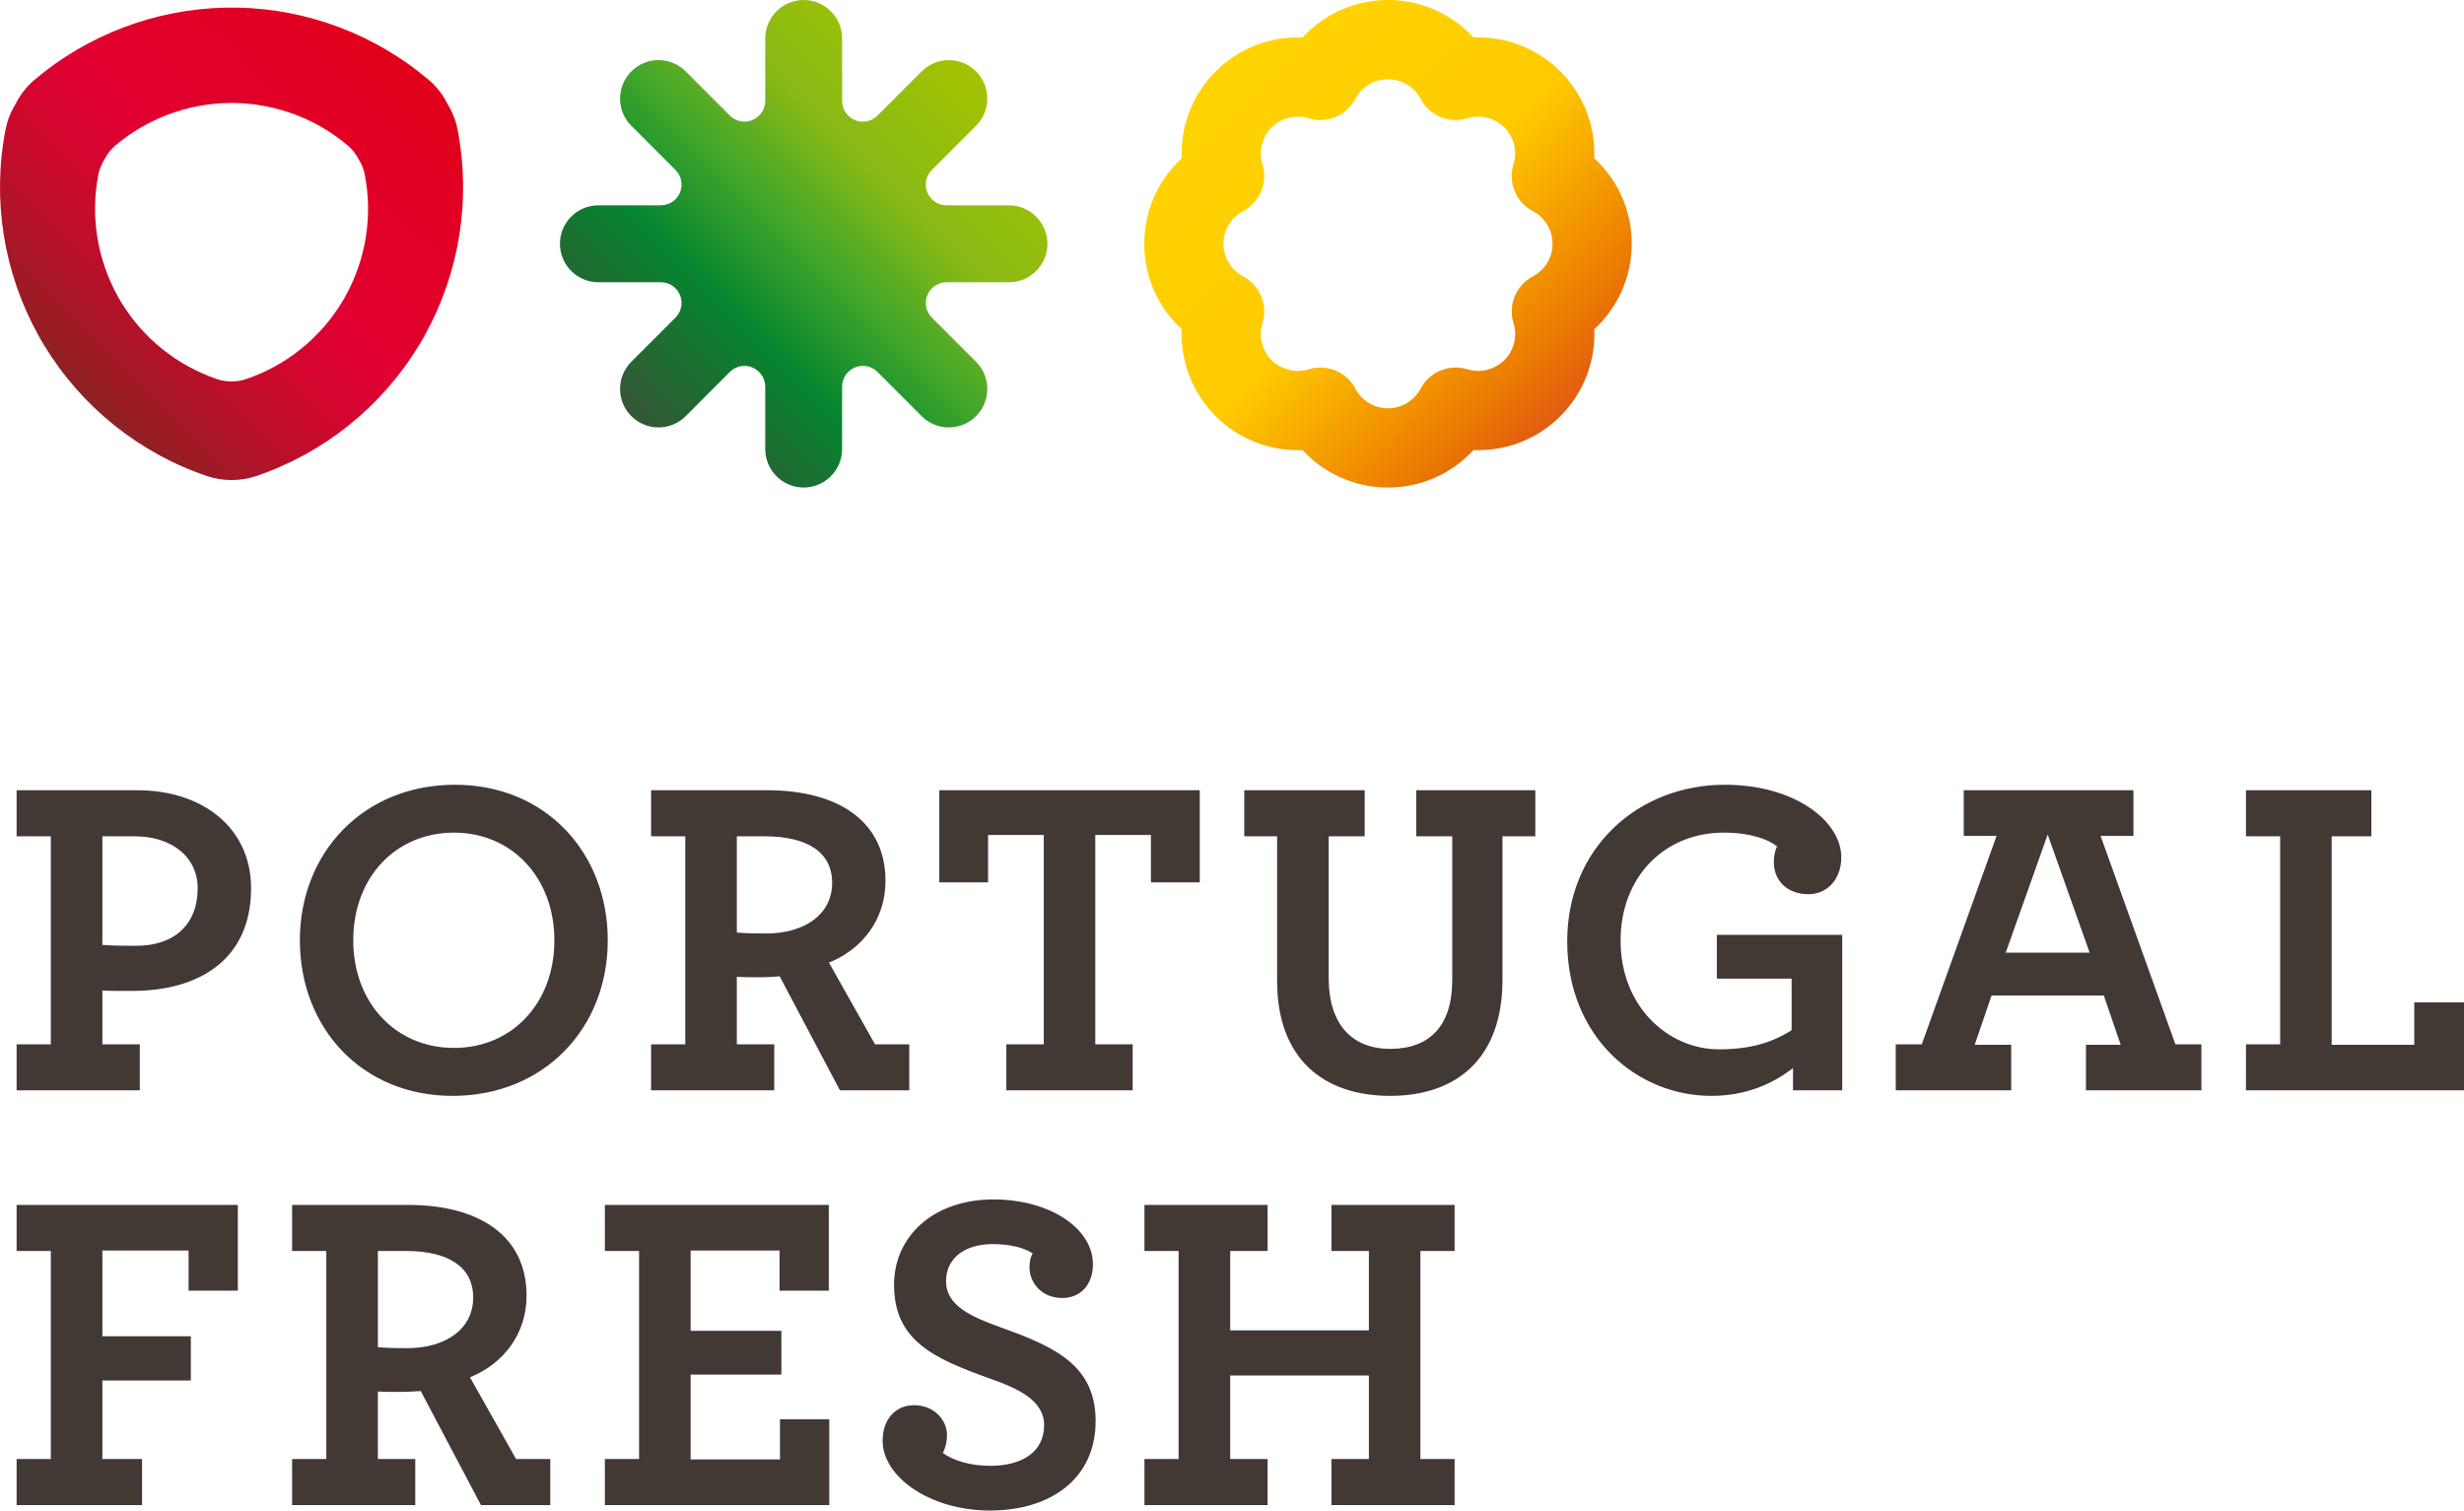
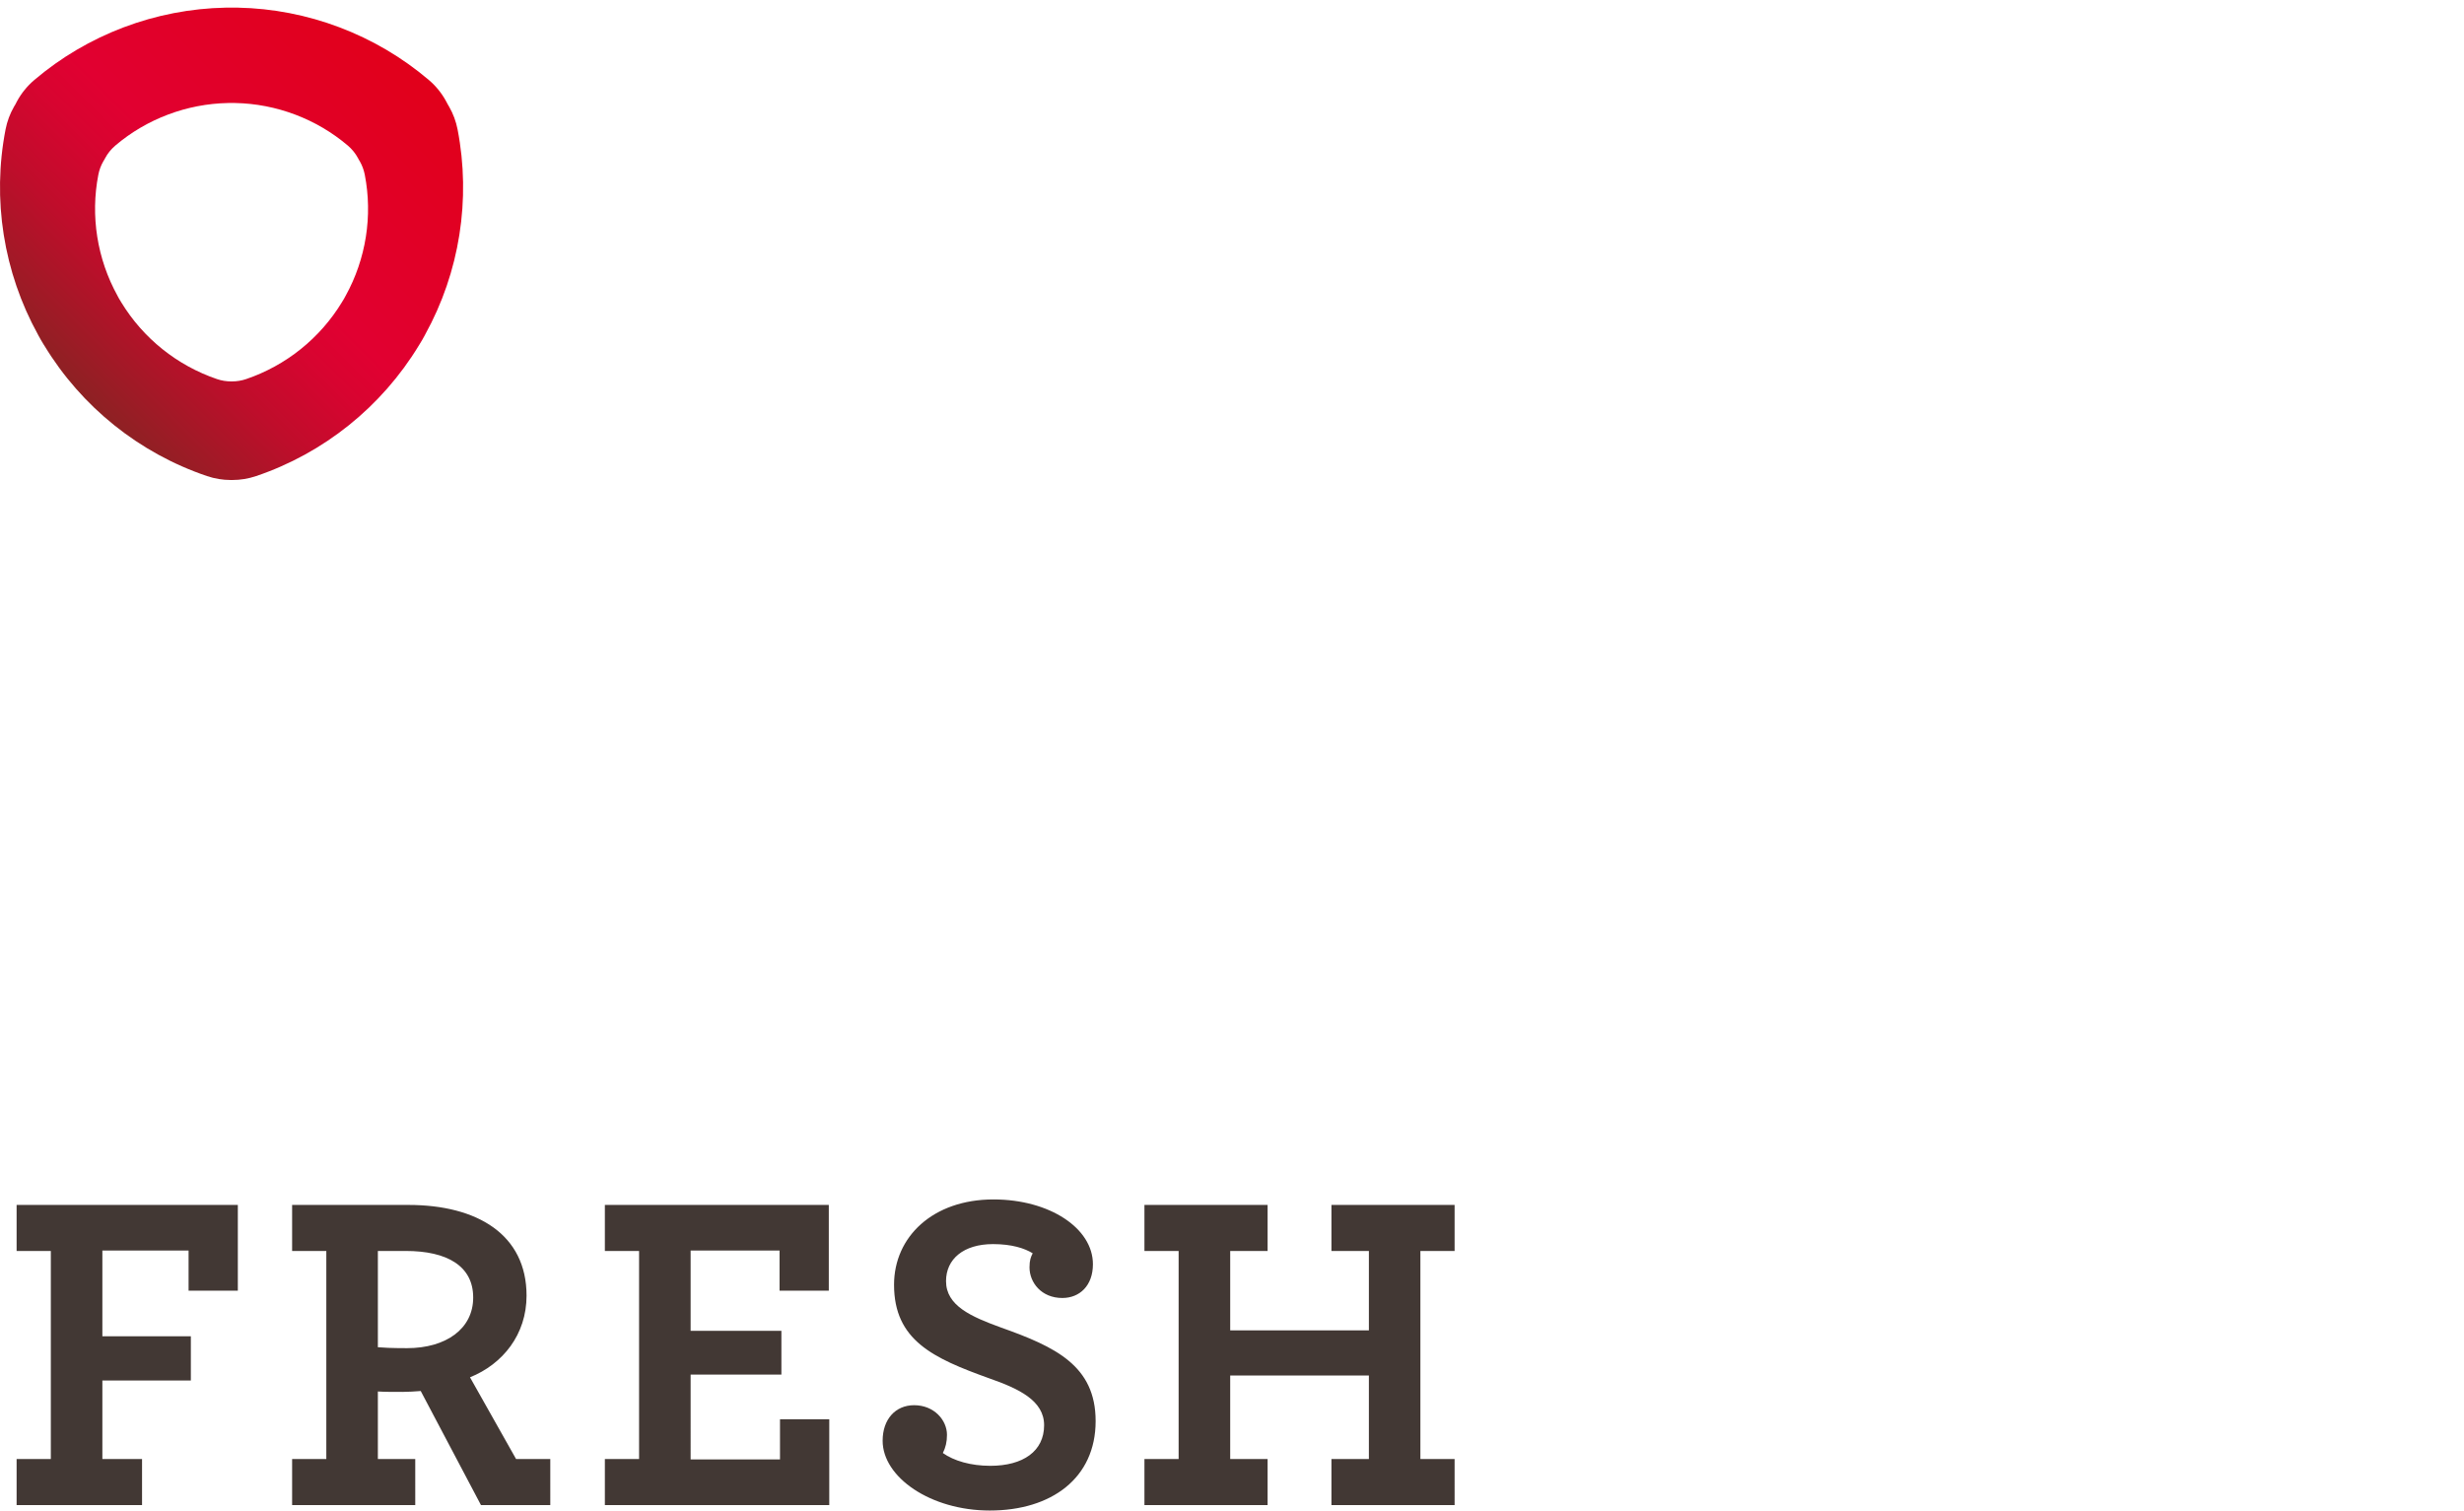
<svg xmlns="http://www.w3.org/2000/svg" version="1.1" id="Ebene_1" x="0px" y="0px" viewBox="0 0 796.103 488.016" style="enable-background:new 0 0 796.103 488.016;" xml:space="preserve">
  <g>
    <path style="fill:#423834;" d="M369.76,486.251h39.795V471.37h-12.085v-26.977h44.808v26.977H430.18v14.882h39.795V471.37h-11.056   v-67.213h11.056v-14.869H430.18v14.869h12.099v25.652h-44.808v-25.652h12.085v-14.869H369.76v14.869h11.047v67.213H369.76V486.251z    M319.807,488.016c19.9,0,34.185-10.469,34.185-28.889c0-17.965-13.106-24.016-30.501-30.207   c-9.722-3.533-17.835-7.067-17.835-15.023c0-7.078,5.601-11.956,15.179-11.956c6.04,0,10.171,1.337,12.818,2.964   c-0.591,1.176-1.028,2.217-1.028,4.559c0,4.877,3.831,9.887,10.607,9.887c5.6,0,9.882-3.988,9.882-10.91   c0-11.638-14.012-20.93-32.127-20.93c-19.597,0-32.128,12.086-32.128,27.559c0,17.977,12.668,23.732,30.66,30.205   c9.722,3.395,17.825,7.233,17.825,15.186c0,8.39-6.778,13.112-17.388,13.112c-6.341,0-11.788-1.618-15.329-4.132   c0.877-1.758,1.332-3.533,1.332-5.881c0-4.721-4.132-9.57-10.616-9.57c-6.044,0-10.173,4.555-10.173,11.48   C285.17,477.249,300.646,488.016,319.807,488.016 M195.429,486.251h72.501v-27.708h-15.92v12.971h-28.874V444.1h29.328v-14.148   h-29.328v-25.939h28.73v12.969h15.913v-27.693h-72.351v14.869h11.054v67.213h-11.054V486.251z M131.516,435.559   c-5.304,0-7.656-0.16-9.428-0.297v-31.105h8.99c13.409,0,21.806,4.871,21.806,15.043   C152.884,429.362,144.047,435.559,131.516,435.559 M94.38,486.251h39.785V471.37h-12.077v-21.813   c2.061,0.136,4.859,0.136,7.948,0.136c1.919,0,3.842-0.136,5.9-0.287l19.458,36.847h22.4V471.37h-11.057l-14.882-26.393   c10.609-4.274,18.272-13.84,18.272-26.375c0-19.744-15.912-29.315-38.173-29.315H94.38v14.869h11.05v67.213H94.38V486.251z    M5.366,486.251h40.528V471.37H33.076v-25.361h28.587v-14.287H33.076v-27.709H60.93v12.969h15.912v-27.693H5.366v14.869h11.057   v67.213H5.366V486.251z" />
-     <path style="fill:#423834;" d="M725.659,352.266h70.444v-28.434h-16.069v13.711h-26.68v-67.35h12.818v-14.885h-40.514v14.885   h11.049v67.199h-11.049V352.266z M648.038,307.774l13.559-38.164l13.546,38.164H648.038z M612.507,352.266h37.3v-14.723h-11.788   l5.449-15.923h36.258l5.463,15.923h-11.227v14.723h37.303v-14.873h-8.4l-24.18-67.338h10.62v-14.746h-54.839v14.746h10.621   l-24.168,67.338h-8.412V352.266z M552.918,354.053c10.91,0,19.611-3.692,26.392-8.998v7.211h15.906v-50.225h-40.515v14.125h24.157   v16.662c-6.193,3.973-13.259,6.189-23.442,6.189c-16.346,0-31.816-13.703-31.816-35.078c0-20.916,14.443-34.934,33.314-34.934   c8.838,0,14.437,2.223,17.237,4.439c-0.591,1.168-1.043,3.08-1.043,5.002c0,6.332,4.567,10.457,11.198,10.457   c6.051,0,10.606-4.859,10.606-11.932c0-11.645-15.027-23.436-37.574-23.436c-28.297,0-50.982,20.635-50.982,50.555   C506.354,335.184,529.04,354.053,552.918,354.053 M449.186,354.053c21.361,0,36.253-12.086,36.253-37.44v-46.42h10.609v-14.885   h-38.47v14.885h11.637v46.42c0,15.022-7.505,22.254-20.029,22.254c-12.385,0-19.891-7.955-19.891-22.844v-45.83h11.63v-14.885   h-38.907v14.885h10.609v46.721C412.628,341.967,427.509,354.053,449.186,354.053 M325.145,352.266h40.815v-14.873h-12.078v-67.631   h17.977v15.307h15.772v-29.76h-84.148v29.76h15.76v-15.307h17.994v67.631h-12.091V352.266z M247.496,301.586   c-5.304,0-7.666-0.15-9.428-0.296v-31.097h8.981c13.416,0,21.816,4.879,21.816,15.04   C268.865,295.389,260.027,301.586,247.496,301.586 M210.36,352.266h39.792v-14.873h-12.085v-21.816   c2.059,0.152,4.859,0.152,7.96,0.152c1.909,0,3.83-0.152,5.887-0.296l19.463,36.833h22.397v-14.873h-11.063L267.837,311   c10.606-4.254,18.265-13.834,18.265-26.357c0-19.762-15.906-29.334-38.166-29.334H210.36v14.885h11.047v67.199H210.36V352.266z    M146.696,338.563c-18.858,0-32.566-14.586-32.566-34.76c0-20.346,13.708-34.797,32.566-34.797   c18.718,0,32.421,14.588,32.421,34.797C179.117,324.128,165.414,338.563,146.696,338.563 M146.257,354.053   c29.465,0,50.107-21.815,50.107-50.25c0-28.307-20.051-50.266-49.373-50.266c-29.472,0-50.105,21.824-50.105,50.266   C96.886,332.101,116.93,354.053,146.257,354.053 M43.986,305.565c-6.793,0-9.141-0.15-10.91-0.295v-35.076h10.458   c11.938,0,20.336,6.629,20.336,16.797C63.871,298.5,56.516,305.565,43.986,305.565 M5.366,352.266h39.795v-14.873H33.076v-17.389   c2.066,0.145,4.859,0.145,9.428,0.145c22.838,0,38.62-10.9,38.62-33.158c0-19.75-15.921-31.682-36.698-31.682H5.366v14.885h11.057   v67.199H5.366V352.266z" />
  </g>
  <linearGradient id="SVGID_1_" gradientUnits="userSpaceOnUse" x1="392.761" y1="23.071" x2="504.141" y2="134.451">
    <stop offset="0" style="stop-color:#FFD400" />
    <stop offset="0.5" style="stop-color:#FFCB00" />
    <stop offset="0.85" style="stop-color:#ED7F00" />
    <stop offset="1" style="stop-color:#E15C12" />
  </linearGradient>
-   <path style="fill:url(#SVGID_1_);" d="M448.448,157.512c-10.652,0-20.606-4.481-27.621-12.104  c-10.508,0.411-20.618-3.517-28.068-10.959c-7.52-7.547-11.398-17.74-10.962-28.083c-7.619-7.009-12.103-16.964-12.103-27.607  c0-10.65,4.484-20.604,12.103-27.607c-0.436-10.343,3.442-20.54,10.962-28.078c7.45-7.452,17.56-11.415,28.068-10.964  C427.842,4.484,437.796,0,448.448,0c10.666,0,20.616,4.484,27.613,12.109c10.542-0.443,20.625,3.512,28.082,10.964  c7.539,7.538,11.391,17.742,10.959,28.078c7.631,7.003,12.11,16.957,12.11,27.607c0,10.637-4.479,20.598-12.11,27.607  c0.432,10.339-3.42,20.529-10.959,28.083c-7.096,7.073-16.513,10.979-26.539,10.979l0,0c-0.493,0-1.029-0.007-1.543-0.027  C469.064,153.03,459.114,157.512,448.448,157.512z M426.59,118.745c4.642,0,9.041,2.528,11.309,6.799  c2.078,3.93,6.122,6.375,10.55,6.375s8.47-2.446,10.555-6.375c2.879-5.42,9.206-8.047,15.08-6.235  c4.18,1.282,8.866,0.137,11.967-2.961c3.133-3.133,4.264-7.725,2.954-11.96c-1.817-5.876,0.813-12.202,6.244-15.079  c3.92-2.077,6.366-6.129,6.366-10.55c0-4.428-2.446-8.47-6.366-10.548c-5.432-2.879-8.061-9.205-6.244-15.078  c1.301-4.242,0.179-8.837-2.954-11.974c-3.112-3.087-7.787-4.222-11.967-2.947c-5.874,1.816-12.201-0.816-15.08-6.245  c-2.085-3.928-6.127-6.366-10.555-6.366s-8.472,2.439-10.55,6.366c-2.879,5.437-9.206,8.061-15.079,6.245  c-4.173-1.274-8.862-0.14-11.959,2.947c-3.134,3.137-4.264,7.732-2.961,11.981c1.809,5.866-0.816,12.192-6.238,15.071  c-3.935,2.078-6.374,6.12-6.374,10.548c0,4.421,2.439,8.474,6.374,10.55c5.422,2.872,8.047,9.203,6.238,15.072  c-1.303,4.242-0.173,8.834,2.961,11.967c3.097,3.098,7.8,4.235,11.967,2.961C424.075,118.917,425.342,118.745,426.59,118.745z" />
  <linearGradient id="SVGID_2_" gradientUnits="userSpaceOnUse" x1="203.978" y1="134.45" x2="315.355" y2="23.073">
    <stop offset="0" style="stop-color:#355635" />
    <stop offset="0.3" style="stop-color:#06852F" />
    <stop offset="0.5" style="stop-color:#40A52B" />
    <stop offset="0.7" style="stop-color:#88B917" />
    <stop offset="1" style="stop-color:#A3C300" />
  </linearGradient>
-   <path style="fill:url(#SVGID_2_);" d="M259.668,0c6.832,0,12.411,5.571,12.411,12.428v20.176c0,2.701,1.631,5.157,4.141,6.19  c0.822,0.329,1.699,0.508,2.557,0.508c1.749,0,3.46-0.686,4.741-1.962l14.272-14.267c2.343-2.354,5.462-3.654,8.78-3.654  c3.316,0,6.428,1.3,8.785,3.654c2.343,2.334,3.633,5.439,3.633,8.776c0,3.325-1.29,6.444-3.633,8.782l-14.268,14.274  c-1.92,1.907-2.497,4.793-1.455,7.3c1.034,2.504,3.476,4.127,6.19,4.127h20.169c6.855,0,12.42,5.58,12.42,12.426  c0,6.847-5.565,12.428-12.42,12.428h-20.169c-2.708,0-5.149,1.624-6.19,4.125c-1.027,2.514-0.466,5.386,1.455,7.32l14.268,14.249  c2.339,2.343,3.633,5.455,3.633,8.78c0,3.319-1.29,6.444-3.633,8.788c-2.344,2.343-5.469,3.641-8.785,3.641  c-3.318,0-6.438-1.298-8.78-3.637l-14.272-14.281c-1.281-1.274-2.992-1.96-4.741-1.96c-0.858,0-1.735,0.176-2.557,0.514  c-2.51,1.027-4.141,3.481-4.141,6.181v20.179c0,6.853-5.58,12.426-12.411,12.426c-6.855,0-12.428-5.573-12.428-12.426v-20.158  c0-2.721-1.631-5.161-4.138-6.183c-0.83-0.357-1.7-0.526-2.564-0.526c-1.734,0-3.448,0.685-4.743,1.965l-14.241,14.266  c-2.352,2.343-5.469,3.641-8.788,3.641c-3.318,0-6.441-1.298-8.787-3.641c-2.336-2.339-3.633-5.451-3.633-8.788  c0-3.316,1.289-6.438,3.633-8.78l14.256-14.249c1.924-1.935,2.503-4.806,1.466-7.32c-1.041-2.501-3.48-4.125-6.194-4.125h-20.172  c-6.848,0-12.418-5.581-12.418-12.428c0-6.846,5.57-12.426,12.418-12.426h20.177c2.71,0,5.149-1.623,6.19-4.127  c1.037-2.507,0.458-5.393-1.452-7.3l-14.27-14.274c-2.344-2.338-3.633-5.457-3.633-8.787c0-3.332,1.297-6.444,3.633-8.772  c2.345-2.354,5.468-3.654,8.78-3.654c3.326,0,6.442,1.3,8.795,3.654l14.241,14.255c1.295,1.281,3.002,1.966,4.743,1.966  c0.865,0,1.735-0.171,2.564-0.521c2.507-1.027,4.138-3.469,4.138-6.188V12.428C247.24,5.571,252.812,0,259.668,0" />
  <g>
    <g>
      <linearGradient id="SVGID_3_" gradientUnits="userSpaceOnUse" x1="21.284" y1="122.59" x2="128.349" y2="15.524">
        <stop offset="0" style="stop-color:#8D2123" />
        <stop offset="0.051" style="stop-color:#981D25" />
        <stop offset="0.247" style="stop-color:#C00D2B" />
        <stop offset="0.404" style="stop-color:#D80430" />
        <stop offset="0.5" style="stop-color:#E10031" />
        <stop offset="1" style="stop-color:#E1001A" />
      </linearGradient>
      <path style="fill:url(#SVGID_3_);" d="M147.837,41.802c-0.501-2.556-1.406-5.024-2.708-7.292c-0.15-0.261-0.301-0.512-0.453-0.776    c-0.082-0.144-0.155-0.3-0.247-0.465l-0.287-0.533c-1.412-2.619-3.304-4.95-5.565-6.875C121.345,11.2,99.366,2.898,76.793,2.468    l-0.259-0.007c-1.137-0.028-2.289-0.028-3.436,0l-0.156,0.007C50.264,2.898,28.288,11.2,11.065,25.861    c-2.264,1.925-4.155,4.256-5.581,6.875L5.197,33.29c-0.082,0.144-0.164,0.315-0.219,0.433c-0.16,0.219-0.296,0.473-0.425,0.698    c-1.323,2.303-2.254,4.791-2.754,7.381c-4.395,22.572-0.673,46.123,10.472,66.307l0.111,0.212    c0.258,0.489,0.519,0.967,0.848,1.523c0.275,0.48,0.576,0.951,0.851,1.428l0.233,0.353c12.017,19.818,30.691,34.792,52.599,42.194    c2.467,0.836,5.058,1.263,7.669,1.263h0.48c2.6,0,5.204-0.427,7.669-1.263c21.906-7.402,40.576-22.398,52.599-42.205l0.176-0.289    c0.308-0.493,0.619-1.001,0.947-1.57c0.274-0.466,0.541-0.945,0.794-1.434l0.124-0.24    C148.509,87.924,152.218,64.374,147.837,41.802z M111.695,95.525l-0.082,0.137c-0.15,0.282-0.3,0.583-0.465,0.862    c-0.193,0.316-0.372,0.618-0.549,0.9l-0.109,0.19c-7.088,11.673-18.094,20.5-31.008,24.875c-1.452,0.493-2.982,0.738-4.524,0.738    h-0.288c-1.533,0-3.056-0.245-4.515-0.738c-12.908-4.375-23.914-13.202-31.001-24.86l-0.137-0.24    c-0.164-0.262-0.328-0.549-0.508-0.823c-0.178-0.322-0.343-0.623-0.493-0.905l-0.057-0.115    c-6.577-11.913-8.772-25.787-6.188-39.084c0.294-1.535,0.844-3.008,1.624-4.364c0.084-0.138,0.167-0.275,0.247-0.406    c0.042-0.073,0.082-0.165,0.139-0.245l0.178-0.335c0.828-1.556,1.939-2.915,3.276-4.066c10.157-8.635,23.112-13.516,36.475-13.769    l0.097-0.007c0.671-0.015,1.358-0.015,2.028,0l0.136,0.007c13.313,0.254,26.272,5.135,36.43,13.769    c1.338,1.151,2.449,2.51,3.283,4.066l0.165,0.322c0.053,0.073,0.096,0.162,0.15,0.265c0.082,0.151,0.179,0.305,0.275,0.454    c0.755,1.331,1.288,2.79,1.589,4.31C120.447,69.76,118.255,83.634,111.695,95.525z" />
    </g>
  </g>
  <linearGradient id="SVGID_4_" gradientUnits="userSpaceOnUse" x1="178.367" y1="98.304" x2="178.367" y2="98.304">
    <stop offset="0" style="stop-color:#193C22" />
    <stop offset="0.271" style="stop-color:#00862F" />
    <stop offset="0.439" style="stop-color:#3AA02C" />
    <stop offset="0.719" style="stop-color:#8DB716" />
    <stop offset="0.848" style="stop-color:#91B915" />
    <stop offset="0.987" style="stop-color:#9EBD11" />
    <stop offset="1" style="stop-color:#A0BE11" />
  </linearGradient>
-   <path style="fill:url(#SVGID_4_);" d="M178.367,98.304" />
  <g>
</g>
  <g>
</g>
  <g>
</g>
  <g>
</g>
  <g>
</g>
  <g>
</g>
</svg>